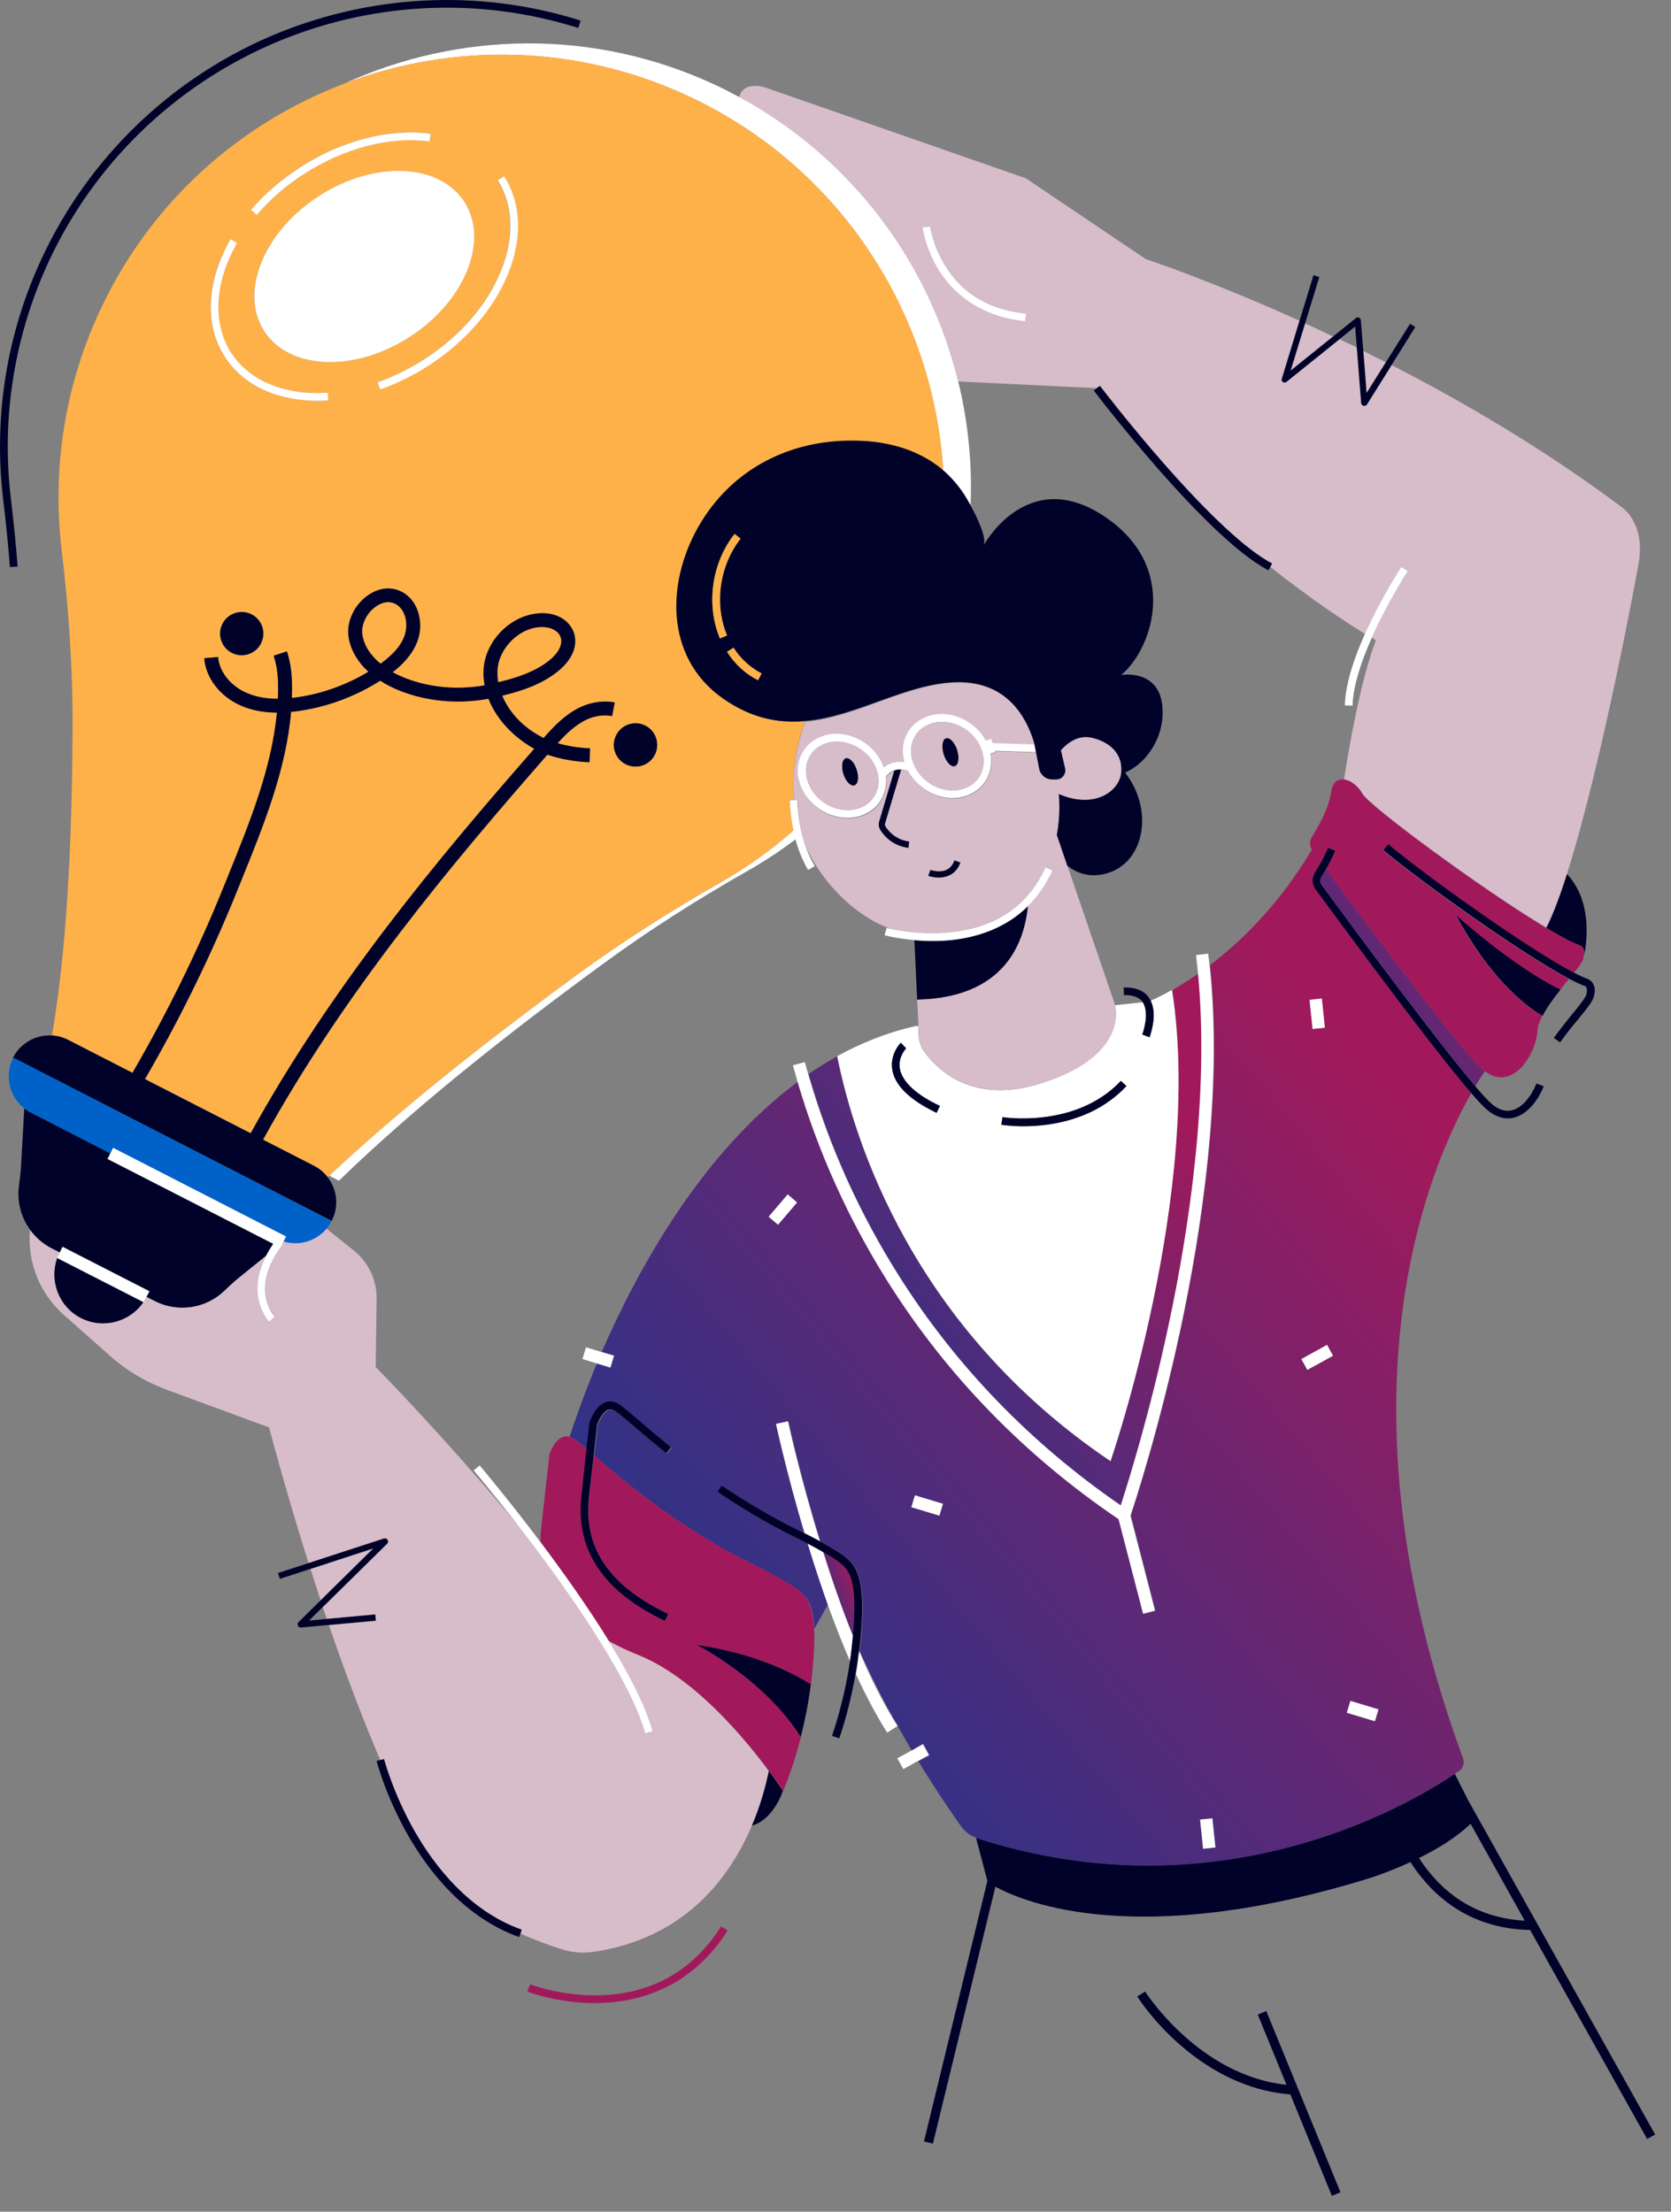
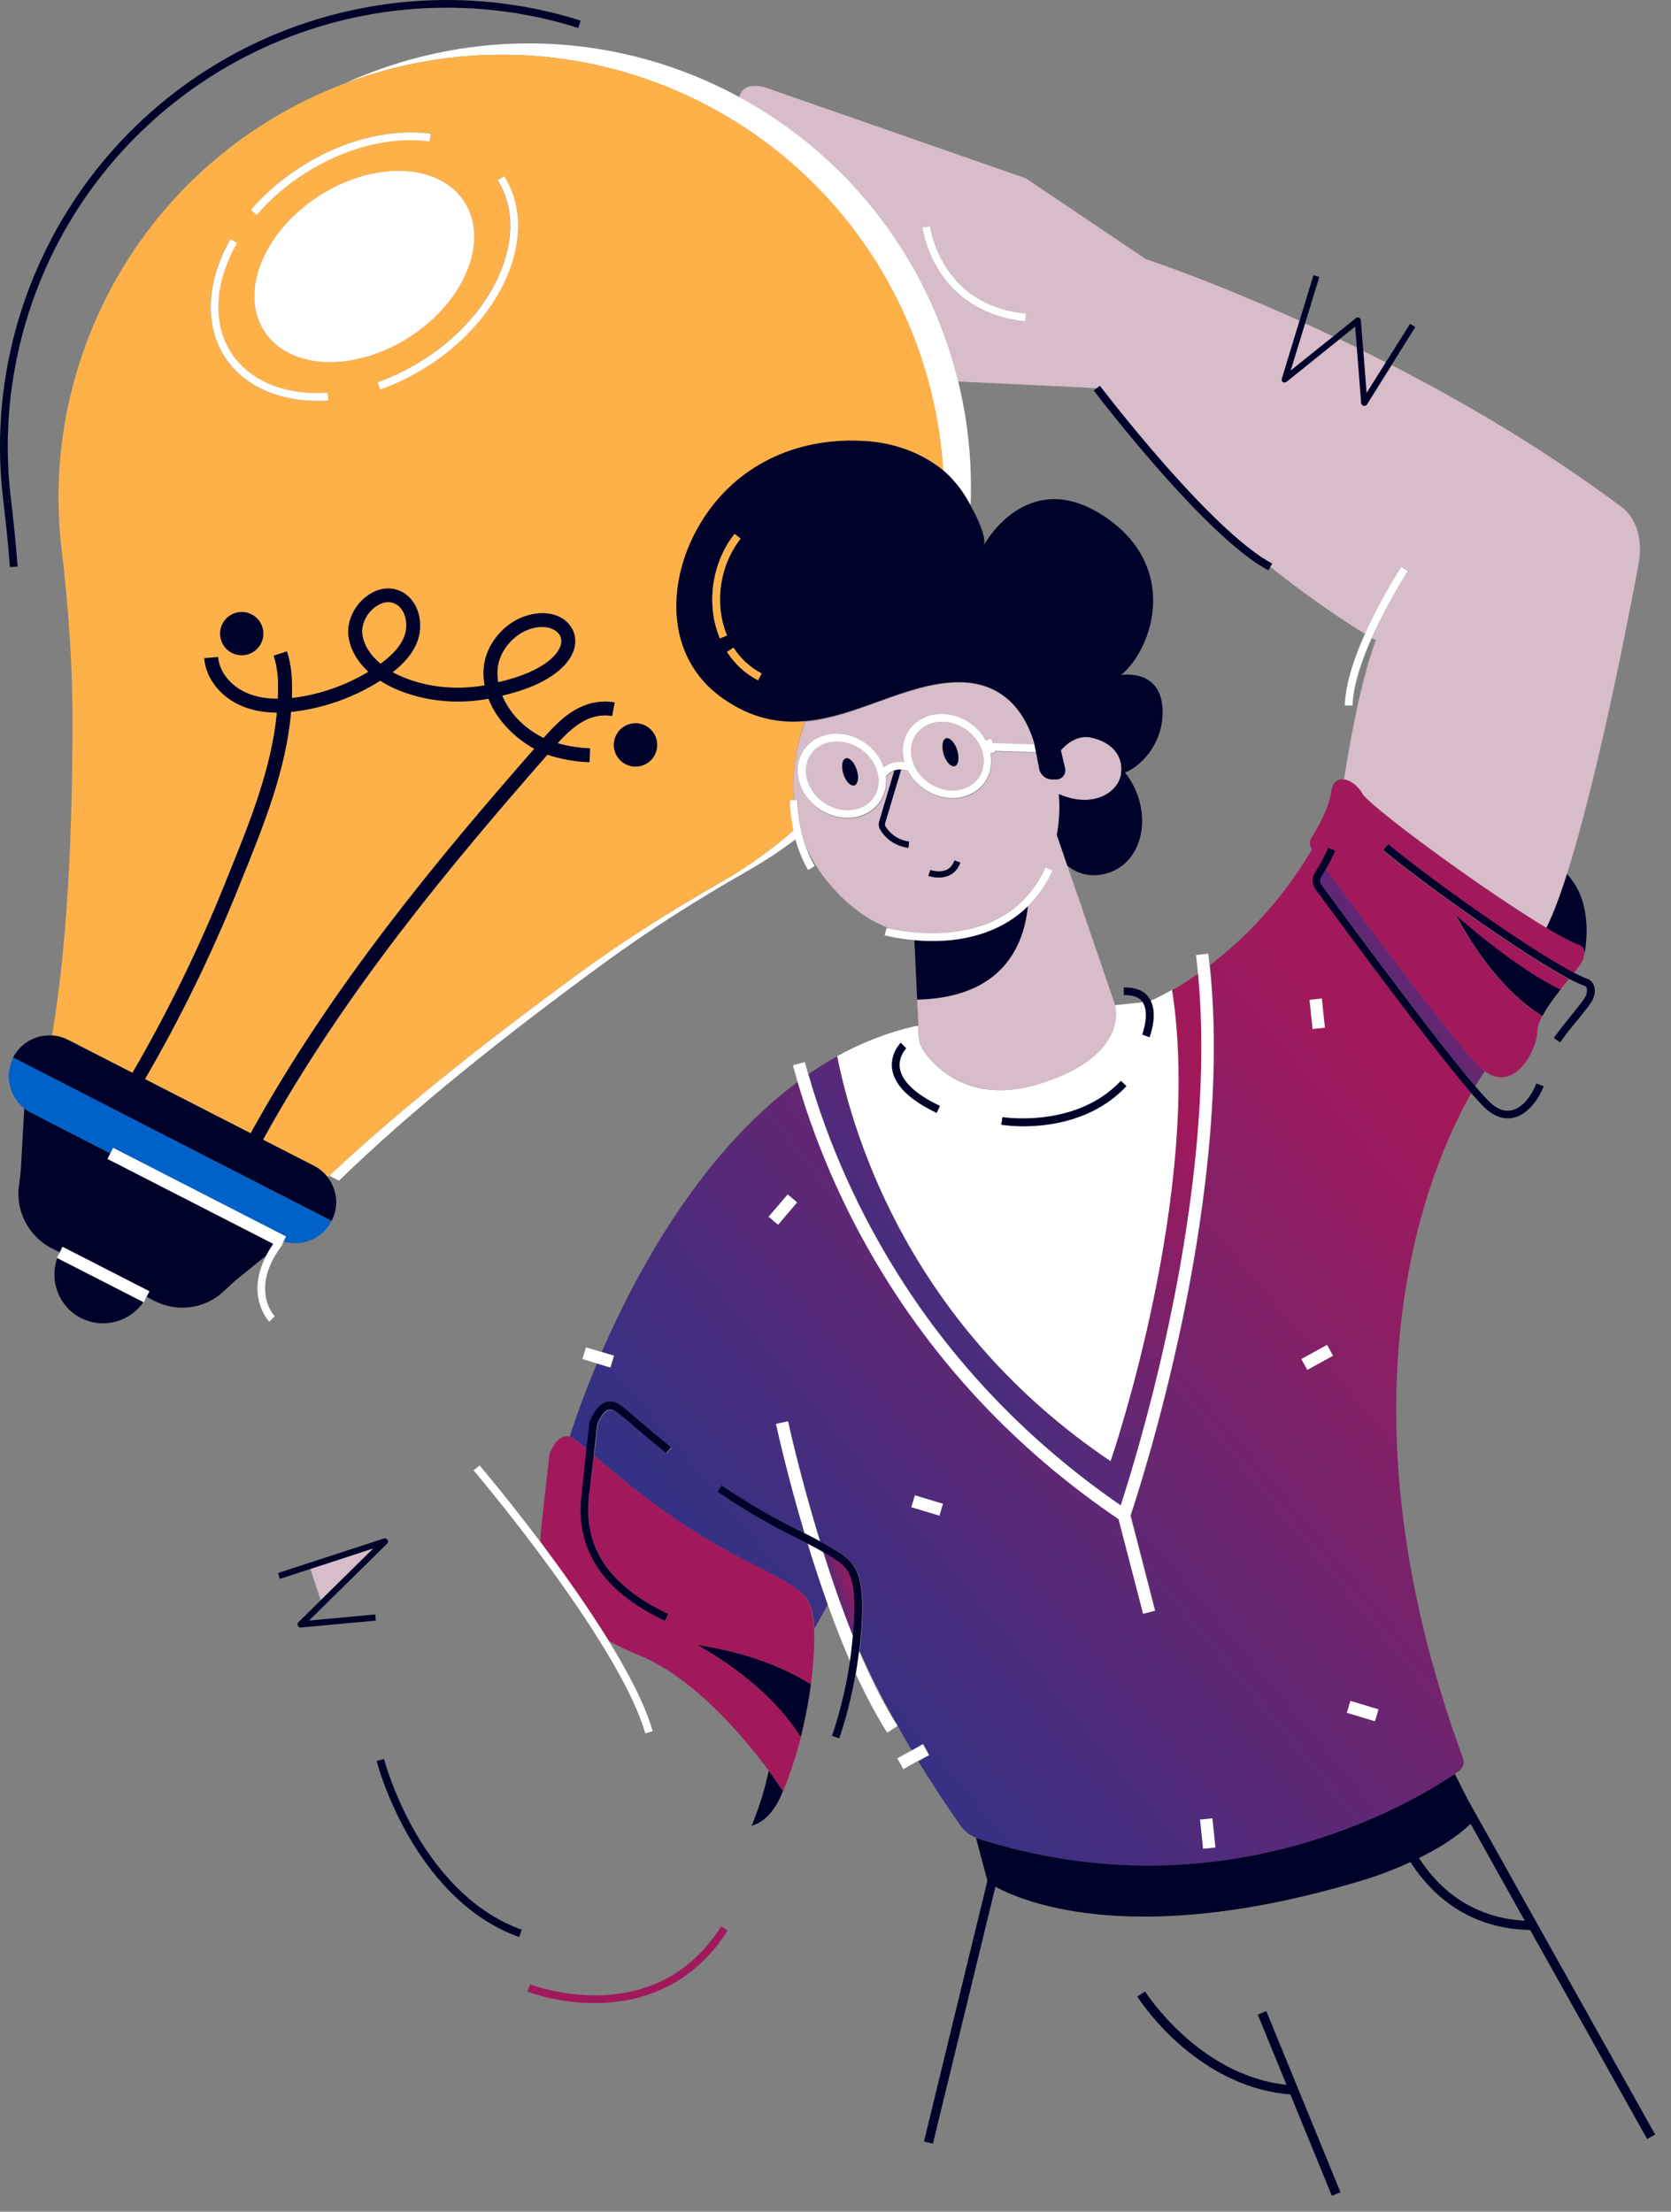
<svg xmlns="http://www.w3.org/2000/svg" width="105" height="139" viewBox="0 0 105 139" fill="none">
  <rect x="0" y="0" width="105" height="139" fill="#808080" stroke="none" />
  <path d="M48.303 111.281C48.109 112.232 47.77 113.455 47.227 114.745C48.613 114.376 49.195 112.552 49.195 112.552C49.185 112.552 48.865 112.048 48.303 111.281Z" fill="#010229" />
-   <path d="M40.111 104.005C39.433 103.733 38.812 103.442 38.259 103.131C39.52 105.188 40.558 107.187 41.013 108.807L40.548 108.934C39.908 106.624 37.842 103.034 34.575 98.561C33.915 97.659 33.275 96.805 32.674 96.029C28.242 90.635 23.607 85.909 23.607 85.909L23.666 81.64C23.685 80.457 23.151 79.321 22.221 78.584L20.514 77.216C20.204 77.585 19.796 77.847 19.35 77.992C18.875 78.147 18.352 78.157 17.847 78.011L17.808 78.04L17.741 78.167L17.77 78.186C17.731 78.235 17.692 78.293 17.653 78.341L17.634 78.38H17.624C15.714 81.058 17.256 82.678 17.275 82.698L16.926 83.037C16.907 83.018 15.404 81.446 16.732 78.904L15.016 80.291C14.706 80.544 14.405 80.816 14.124 81.097C12.96 82.213 11.205 82.494 9.741 81.747L9.227 81.485L9.052 81.834L9.033 81.825C8.15 83.096 6.473 83.542 5.086 82.834C3.699 82.125 3.089 80.495 3.602 79.069L3.583 79.059L3.758 78.72L3.244 78.458C2.691 78.176 2.235 77.769 1.886 77.293C1.702 79.292 2.478 81.281 4 82.63L6.909 85.211C7.956 86.142 9.169 86.86 10.478 87.345L16.907 89.713C17.741 92.837 18.584 95.68 19.389 98.251L24.121 96.708C24.209 96.679 24.296 96.718 24.344 96.796C24.393 96.873 24.383 96.97 24.315 97.038L20.281 101.007C20.369 101.259 20.456 101.511 20.533 101.763L23.569 101.482L23.607 101.87L20.669 102.142C21.852 105.596 22.958 108.419 23.898 110.632L24.131 110.573C24.141 110.593 24.693 112.718 26.041 115.085C27.273 117.258 29.445 120.111 32.79 121.295L32.713 121.528C33.712 121.974 34.623 122.294 35.273 122.498C35.922 122.711 36.621 122.769 37.299 122.672C42.992 121.819 45.823 118.073 47.229 114.775C47.782 113.484 48.111 112.262 48.306 111.311C46.802 109.263 43.612 105.412 40.111 104.005Z" fill="#D7BCC9" />
  <path d="M52.783 98.202C52.551 98.018 52.153 97.775 51.727 97.533C52.27 99.25 52.9 101.064 53.598 102.821C53.899 99.415 53.423 98.726 52.783 98.202Z" fill="url(#paint0_linear_366_28840)" />
  <path d="M83.33 54.608C83.223 54.803 83.116 54.967 83.029 55.113C82.942 55.258 82.942 55.443 83.039 55.588C83.107 55.685 89.817 64.864 92.707 68.26C92.978 67.804 93.192 67.493 93.308 67.319C93.23 67.261 93.143 67.193 93.066 67.115C91.514 65.66 85.609 57.694 83.33 54.608Z" fill="url(#paint1_linear_366_28840)" />
  <path d="M69.782 91.838C57.35 83.454 53.665 71.705 52.608 66.388C51.988 66.727 51.386 67.106 50.805 67.503C52.085 71.967 54.005 76.236 56.507 80.194C60.085 85.87 64.778 90.712 70.441 94.612C70.897 93.206 72.264 88.859 73.447 83.29C74.717 77.342 76.026 68.803 75.299 61.187C74.679 61.624 74.126 61.963 73.66 62.235C75.619 74.887 69.782 91.838 69.782 91.838Z" fill="url(#paint2_linear_366_28840)" />
  <path d="M91.415 111.485C91.521 111.417 91.609 111.349 91.696 111.291C91.938 111.117 92.035 110.806 91.938 110.525C83.56 87.704 89.854 73.247 92.452 68.697C89.621 65.408 82.959 56.297 82.649 55.86C82.445 55.55 82.435 55.162 82.629 54.851C82.746 54.667 82.882 54.434 83.027 54.172C82.658 53.667 82.445 53.377 82.445 53.377C80.409 56.821 78.004 59.15 76.035 60.653C76.869 68.493 75.521 77.342 74.212 83.464C72.874 89.732 71.323 94.467 71.061 95.243L72.603 101.22L71.856 101.414L70.314 95.466C64.428 91.469 59.56 86.472 55.856 80.612C53.364 76.663 51.444 72.423 50.145 67.979C44.074 72.462 40.05 79.816 37.81 84.968L38.595 85.201L38.372 85.948L37.509 85.686C36.617 87.821 36.055 89.49 35.793 90.295C35.87 90.314 35.948 90.353 36.026 90.402C36.2 90.508 36.491 90.751 36.889 91.081L37.073 89.441L37.083 89.422C37.112 89.315 37.432 88.403 38.081 88.16C38.275 88.092 38.576 88.053 38.935 88.277C39.187 88.432 39.594 88.781 40.215 89.315C40.748 89.771 41.407 90.343 42.203 90.984L41.902 91.362C41.107 90.722 40.438 90.149 39.904 89.693C39.323 89.198 38.906 88.83 38.683 88.704C38.528 88.607 38.382 88.587 38.246 88.636C37.897 88.762 37.635 89.334 37.558 89.567L37.344 91.488C39.216 93.089 42.707 96.078 47.342 98.338C47.342 98.338 49.505 99.406 50.193 99.968C50.668 100.347 51.095 100.793 51.172 102.365L52.026 100.832C51.599 99.648 51.182 98.377 50.775 97.028C50.338 96.805 50.018 96.64 50.009 96.64C48.389 95.845 46.741 94.884 45.121 93.778L45.393 93.38C46.993 94.477 48.622 95.427 50.222 96.204C50.242 96.213 50.377 96.281 50.581 96.378C49.446 92.565 48.797 89.538 48.787 89.509L49.543 89.344C49.553 89.412 50.28 92.759 51.55 96.883C52.152 97.203 52.792 97.582 53.121 97.853C53.917 98.493 54.489 99.318 54.062 103.471C54.052 103.578 54.043 103.675 54.023 103.772C54.712 105.305 55.458 106.78 56.205 108.118C56.283 108.245 56.36 108.371 56.438 108.487L56.418 108.497C56.719 109.031 57.02 109.545 57.301 110.03L58.028 109.632L58.406 110.311L57.708 110.699C58.862 112.591 59.861 114.037 60.385 114.774C60.627 115.114 60.976 115.376 61.374 115.512C61.393 115.522 61.403 115.522 61.422 115.531C76.608 120.45 88.496 113.455 91.415 111.485ZM48.884 76.973L48.292 76.469L49.485 75.072L50.077 75.576L48.884 76.973ZM59.027 95.253L57.272 94.719L57.495 93.972L59.25 94.506L59.027 95.253ZM75.599 116.181L75.405 114.357L76.181 114.28L76.375 116.104L75.599 116.181ZM84.85 106.906L86.605 107.439L86.382 108.186L84.627 107.653L84.85 106.906ZM83.056 62.759L83.25 64.583L82.474 64.661L82.28 62.837L83.056 62.759ZM83.386 84.531L83.764 85.211L82.154 86.103L81.776 85.424L83.386 84.531Z" fill="url(#paint3_linear_366_28840)" />
  <path d="M50.165 99.939C49.476 99.376 47.314 98.309 47.314 98.309C42.678 96.048 39.178 93.06 37.316 91.459L37.016 94.098C36.841 95.602 37.142 96.97 37.888 98.144C38.703 99.425 40.089 100.541 42 101.433L41.796 101.87C37.927 100.046 36.162 97.416 36.54 94.04L36.88 91.081C36.492 90.751 36.201 90.508 36.017 90.401C35.939 90.353 35.861 90.314 35.784 90.295C34.96 90.062 34.523 91.41 34.523 91.41L34.009 95.99C33.971 96.3 33.961 96.611 33.961 96.912C35.367 98.784 36.938 100.987 38.266 103.141C38.829 103.451 39.44 103.742 40.118 104.014C43.629 105.421 46.819 109.273 48.312 111.291C48.885 112.058 49.205 112.562 49.205 112.562C49.205 112.562 49.796 111.252 50.329 109.176C48.031 105.528 43.803 103.393 43.803 103.393C47.042 103.878 49.35 104.848 50.96 105.867C50.979 105.702 50.998 105.528 51.018 105.353C51.154 104.043 51.193 103.073 51.154 102.345C51.057 100.764 50.63 100.317 50.165 99.939Z" fill="#A2195B" />
  <path d="M99.311 59.431C99.311 59.431 99.612 59.557 99.544 60.042C99.708 59.246 100.077 56.617 98.448 54.919C98.011 56.297 97.575 57.471 97.148 58.315C98.07 58.858 98.826 59.266 99.311 59.431Z" fill="#010229" />
  <path d="M60.213 23.977L68.921 24.395L69.115 24.249C69.134 24.268 70.889 26.578 73.1 29.1C76.01 32.419 78.376 34.611 79.937 35.417L79.82 35.63C82.497 37.755 84.708 39.191 85.774 39.841C86.763 37.629 87.985 35.737 88.073 35.611L88.48 35.873C88.46 35.902 87.2 37.842 86.201 40.093C86.366 40.19 86.453 40.239 86.453 40.239C85.445 42.907 84.717 47.283 84.456 48.981C84.873 49.029 85.348 49.398 85.619 49.883C86.046 50.65 93.144 55.899 97.168 58.305C97.595 57.461 98.031 56.287 98.468 54.909C100.708 47.865 102.938 35.572 102.938 35.572C103.481 32.807 101.842 31.827 101.842 31.827C97.071 28.256 92.019 25.297 87.452 22.949L85.91 25.413C85.871 25.471 85.813 25.501 85.745 25.501C85.726 25.501 85.716 25.501 85.697 25.491C85.619 25.471 85.551 25.404 85.551 25.316L85.28 21.852C84.911 21.668 84.543 21.494 84.174 21.319L80.858 23.987C80.79 24.035 80.703 24.045 80.625 23.997C80.548 23.948 80.528 23.861 80.548 23.783L81.653 20.154C75.961 17.583 71.995 16.283 71.995 16.283L64.47 11.209L48.131 5.513C47.811 5.407 47.471 5.368 47.142 5.426C46.783 5.484 46.511 5.766 46.453 6.115C53.59 9.976 58.4 16.574 60.213 23.977ZM58.206 14.265L58.448 14.236C58.448 14.246 58.613 15.497 59.447 16.788C60.553 18.505 62.24 19.485 64.48 19.708L64.431 20.193C61.435 19.902 59.835 18.311 59.02 17.03C58.138 15.652 57.963 14.352 57.963 14.294L58.448 14.236L58.206 14.265Z" fill="#D7BCC9" />
  <path d="M87.08 22.774C86.605 22.532 86.129 22.289 85.664 22.056L85.868 24.705L87.08 22.774Z" fill="#D7BCC9" />
  <path d="M83.764 21.145C83.163 20.854 82.572 20.582 81.99 20.32L81.078 23.299L83.764 21.145Z" fill="#D7BCC9" />
  <path d="M65.506 68.056C61.104 69.502 58.854 67.183 58.069 66.087C57.865 65.796 57.739 65.456 57.729 65.097L57.7 64.476L57.487 64.495C55.751 64.893 54.122 65.543 52.609 66.378C53.666 71.685 57.351 83.445 69.783 91.828C69.783 91.828 75.63 74.877 73.642 62.215C72.992 62.584 72.517 62.797 72.304 62.895C72.75 63.807 72.255 65.126 72.226 65.184L71.771 65.01C71.78 65 72.265 63.69 71.79 62.992L70.054 63.176C70.2 63.797 70.471 66.436 65.506 68.056ZM58.854 69.948C57.177 69.143 56.236 68.231 56.071 67.241C55.906 66.252 56.575 65.572 56.605 65.543L56.944 65.893C56.925 65.912 56.42 66.426 56.546 67.173C56.692 67.988 57.555 68.803 59.058 69.521L58.854 69.948ZM70.432 67.93L70.781 68.26C68.755 70.414 65.972 70.783 64.314 70.783C63.519 70.783 62.975 70.695 62.917 70.686L62.995 70.21C63.034 70.22 67.611 70.938 70.432 67.93Z" fill="white" />
  <path d="M19.512 98.61C19.725 99.289 19.938 99.939 20.152 100.579L23.458 97.319L19.512 98.61Z" fill="#D7BCC9" />
  <path d="M17.797 78.059L17.835 78.031C17.826 78.031 17.826 78.031 17.816 78.021L17.797 78.059Z" fill="#010229" />
  <path d="M3.242 78.448L3.756 78.71L3.93 78.361L9.38 81.155L9.206 81.504L9.719 81.766C11.184 82.513 12.939 82.242 14.102 81.116C14.393 80.835 14.684 80.563 14.995 80.311L16.711 78.923C16.837 78.681 16.992 78.428 17.167 78.166L6.752 72.83L6.927 72.481L1.943 69.919C1.797 69.842 1.652 69.754 1.526 69.657L1.322 73.296C1.303 73.694 1.244 74.091 1.196 74.489C1.05 75.479 1.312 76.478 1.875 77.264C2.233 77.759 2.689 78.166 3.242 78.448Z" fill="#010229" />
  <path d="M43.387 6.105C52.88 10.598 58.65 19.767 59.261 29.556C59.852 30.061 60.357 30.663 60.754 31.342C60.812 31.429 60.89 31.575 60.987 31.749C61.094 29.12 60.832 26.5 60.211 23.977C58.407 16.575 53.588 9.977 46.461 6.105C46.005 5.863 45.549 5.62 45.074 5.397C37.365 1.749 28.822 1.972 21.617 5.261C28.444 2.671 36.269 2.739 43.387 6.105Z" fill="white" />
  <path d="M37.987 60.508C40.867 58.402 43.873 56.501 46.976 54.735C48.014 54.143 49.022 53.483 49.982 52.755C50.176 53.454 50.438 54.094 50.777 54.676L51.194 54.434C50.961 54.036 50.767 53.599 50.603 53.134C50.312 52.28 50.137 51.329 50.098 50.272L49.875 50.281L49.614 50.291C49.643 50.96 49.72 51.601 49.846 52.202C48.431 53.444 46.898 54.531 45.289 55.453C42.195 57.218 39.18 59.12 36.3 61.226C30.423 65.534 25.08 69.764 20.688 73.888L21.298 74.208C25.885 69.745 31.616 65.165 37.987 60.508Z" fill="white" />
  <path d="M8.331 67.426C10.513 63.671 12.453 59.722 14.082 55.685L14.344 55.035C15.691 51.707 17.078 48.282 17.408 44.789C16.574 44.78 15.847 44.644 15.187 44.363C13.859 43.8 12.937 42.626 12.84 41.364L13.713 41.297C13.781 42.218 14.518 43.13 15.527 43.557C16.089 43.79 16.729 43.916 17.466 43.916C17.485 43.538 17.485 43.169 17.476 42.791C17.456 42.257 17.359 41.704 17.204 41.209L18.038 40.938C18.222 41.51 18.329 42.141 18.348 42.762C18.358 43.13 18.358 43.499 18.348 43.868C18.484 43.848 18.63 43.839 18.775 43.809C20.317 43.577 21.82 43.024 23.158 42.218C22.46 41.578 22.023 40.811 21.907 40.006C21.771 39.045 22.285 37.968 23.168 37.386C23.885 36.911 24.671 36.853 25.34 37.241C26.377 37.852 26.62 39.269 26.242 40.288C25.922 41.151 25.272 41.791 24.68 42.247C24.933 42.383 25.204 42.519 25.495 42.626C27.017 43.218 28.773 43.373 30.46 43.072C30.402 42.723 30.373 42.354 30.402 41.985C30.518 40.53 31.643 39.152 33.088 38.696C34.3 38.318 35.454 38.628 35.939 39.482C36.288 40.084 36.297 41.064 35.289 41.995C34.28 42.927 32.806 43.421 31.565 43.722C31.973 44.712 32.816 45.711 34.164 46.381C34.853 45.605 35.502 44.935 36.365 44.498C37.083 44.139 37.907 44.013 38.634 44.149L38.469 45.003C37.926 44.896 37.306 44.993 36.763 45.275C36.123 45.605 35.59 46.109 35.047 46.711C35.628 46.876 36.375 47.011 37.083 47.031L37.054 47.904C36.065 47.875 35.076 47.661 34.407 47.429C28.394 54.298 21.636 62.361 16.535 71.627L19.735 73.267C20.074 73.441 20.365 73.684 20.588 73.975C20.627 73.946 20.656 73.907 20.695 73.878C25.088 69.754 30.431 65.524 36.307 61.216C39.187 59.111 42.193 57.209 45.296 55.443C46.916 54.521 48.438 53.434 49.854 52.193C49.728 51.591 49.65 50.96 49.621 50.281L49.883 50.271C49.708 48.321 50.135 46.565 50.581 45.333C48.942 45.478 47.255 45.168 45.471 43.926C41.699 41.297 41.883 36.358 44.123 32.768C46.305 29.256 50.038 27.548 54.12 27.723C55.856 27.8 57.602 28.276 58.998 29.333C59.095 29.401 59.182 29.479 59.27 29.556C58.659 19.767 52.879 10.598 43.396 6.105C36.268 2.738 28.443 2.671 21.616 5.261C15.11 7.735 9.514 12.635 6.324 19.427C4.026 24.317 3.279 29.537 3.871 34.534C4.317 38.269 4.579 42.014 4.559 45.779C4.53 53.037 4.191 59.654 3.27 65.068C3.609 65.087 3.958 65.175 4.288 65.349L8.331 67.426ZM40.554 45.605C41.224 45.944 41.485 46.769 41.146 47.438C40.806 48.108 39.982 48.37 39.313 48.03C38.644 47.691 38.382 46.866 38.722 46.196C39.061 45.527 39.885 45.265 40.554 45.605ZM16.399 40.443C16.06 41.112 15.236 41.374 14.566 41.035C13.897 40.695 13.636 39.87 13.975 39.201C14.314 38.531 15.139 38.269 15.808 38.609C16.477 38.949 16.748 39.773 16.399 40.443ZM19.948 25.19C17.359 25.19 15.255 24.201 14.111 22.425C12.821 20.426 12.957 17.661 14.47 15.032L14.886 15.274C13.461 17.748 13.325 20.329 14.508 22.163C15.653 23.929 17.863 24.851 20.569 24.686L20.598 25.171C20.385 25.18 20.162 25.19 19.948 25.19ZM31.662 11.073C32.748 12.752 32.845 14.925 31.924 17.186C31.022 19.417 29.238 21.474 26.911 22.988C25.941 23.609 24.923 24.113 23.876 24.482L23.711 24.026C24.719 23.667 25.708 23.182 26.639 22.58C28.889 21.125 30.605 19.145 31.468 17.011C32.322 14.896 32.244 12.887 31.245 11.345L31.662 11.073ZM29.17 12.684C30.751 15.129 29.209 18.932 25.737 21.173C22.266 23.415 18.174 23.259 16.593 20.814C15.013 18.369 16.554 14.566 20.026 12.325C23.497 10.083 27.59 10.239 29.17 12.684ZM27.076 8.395L27.008 8.88C24.525 8.541 21.645 9.288 19.124 10.918C17.989 11.655 16.981 12.519 16.147 13.499L15.779 13.178C16.651 12.16 17.689 11.257 18.862 10.501C21.48 8.812 24.477 8.046 27.076 8.395Z" fill="#FFB149" />
  <path d="M23.907 41.714C24.702 41.141 25.187 40.578 25.41 39.967C25.652 39.307 25.526 38.356 24.886 37.978C24.721 37.881 24.547 37.842 24.392 37.842C24.081 37.842 23.81 37.988 23.645 38.095C23.044 38.492 22.675 39.239 22.763 39.87C22.86 40.54 23.267 41.18 23.907 41.714Z" fill="#FFB149" />
  <path d="M33.565 47.05C32.372 46.4 31.218 45.285 30.685 43.907C28.814 44.256 26.864 44.091 25.168 43.422C24.702 43.237 24.275 43.024 23.888 42.772C22.384 43.742 20.668 44.392 18.894 44.654C18.69 44.683 18.486 44.712 18.283 44.731C17.972 48.399 16.537 51.921 15.151 55.346L14.889 55.996C13.25 60.062 11.301 64.03 9.109 67.804L15.752 71.21C20.852 61.963 27.563 53.92 33.565 47.05Z" fill="#FFB149" />
  <path d="M34.69 41.355C35.223 40.86 35.407 40.317 35.175 39.919C35.01 39.638 34.622 39.405 34.069 39.405C33.846 39.405 33.604 39.444 33.342 39.521C32.246 39.861 31.354 40.947 31.267 42.044C31.247 42.306 31.257 42.587 31.315 42.878C32.886 42.51 33.992 42.005 34.69 41.355Z" fill="#FFB149" />
  <path d="M1.108 35.611C1.002 34.223 0.856 32.778 0.682 31.322C0.071 26.199 0.914 21.028 3.106 16.342C5.966 10.258 10.931 5.446 17.089 2.768C23.198 0.119 30.034 -0.24 36.337 1.759L36.483 1.293C30.064 -0.735 23.111 -0.366 16.895 2.321C10.631 5.048 5.579 9.948 2.67 16.138C0.43 20.902 -0.424 26.17 0.197 31.371C0.371 32.826 0.517 34.262 0.623 35.64L1.108 35.611Z" fill="#010229" />
  <path d="M25.746 21.174C29.218 18.929 30.755 15.128 29.176 12.684C27.598 10.239 23.503 10.078 20.03 12.323C16.558 14.568 15.022 18.37 16.6 20.814C18.178 23.258 22.273 23.419 25.746 21.174Z" fill="white" />
  <path d="M20.841 76.731C21.316 75.809 21.18 74.742 20.579 73.975C20.356 73.684 20.065 73.442 19.726 73.267L16.526 71.627C21.626 62.352 28.385 54.298 34.397 47.429C35.066 47.662 36.045 47.875 37.044 47.904L37.073 47.031C36.365 47.012 35.619 46.876 35.037 46.711C35.58 46.109 36.113 45.605 36.753 45.275C37.296 44.993 37.917 44.897 38.46 45.003L38.625 44.149C37.898 44.004 37.073 44.13 36.356 44.499C35.493 44.935 34.843 45.605 34.155 46.381C32.816 45.721 31.973 44.712 31.556 43.722C32.797 43.431 34.271 42.937 35.279 41.995C36.288 41.054 36.278 40.084 35.929 39.483C35.435 38.629 34.29 38.318 33.078 38.697C31.643 39.143 30.509 40.53 30.392 41.986C30.363 42.354 30.383 42.723 30.45 43.072C28.763 43.373 27.008 43.218 25.485 42.626C25.195 42.51 24.923 42.383 24.671 42.248C25.262 41.792 25.912 41.151 26.232 40.288C26.61 39.269 26.368 37.852 25.33 37.241C24.671 36.853 23.876 36.902 23.158 37.387C22.285 37.969 21.762 39.056 21.898 40.006C22.014 40.821 22.45 41.578 23.148 42.219C21.81 43.024 20.307 43.577 18.765 43.81C18.62 43.829 18.484 43.849 18.339 43.868C18.349 43.499 18.358 43.131 18.339 42.762C18.319 42.151 18.213 41.52 18.029 40.938L17.195 41.209C17.359 41.704 17.447 42.257 17.466 42.791C17.476 43.169 17.476 43.538 17.456 43.916C16.719 43.916 16.079 43.8 15.517 43.557C14.499 43.131 13.772 42.219 13.704 41.297L12.831 41.365C12.928 42.626 13.849 43.8 15.178 44.363C15.827 44.644 16.564 44.78 17.398 44.79C17.069 48.292 15.682 51.708 14.334 55.036L14.072 55.686C12.443 59.722 10.504 63.671 8.322 67.426L4.288 65.359C3.958 65.194 3.619 65.097 3.27 65.078C2.95 65.058 2.63 65.097 2.319 65.194C1.689 65.398 1.146 65.835 0.816 66.475L20.841 76.731ZM31.265 42.044C31.352 40.948 32.244 39.861 33.34 39.521C33.602 39.434 33.854 39.405 34.067 39.405C34.62 39.405 35.008 39.638 35.173 39.919C35.406 40.317 35.221 40.86 34.688 41.355C33.99 42.005 32.875 42.51 31.304 42.878C31.255 42.587 31.245 42.306 31.265 42.044ZM22.77 39.871C22.683 39.24 23.052 38.493 23.653 38.095C23.818 37.988 24.089 37.843 24.399 37.843C24.555 37.843 24.729 37.882 24.894 37.979C25.534 38.357 25.66 39.298 25.418 39.968C25.195 40.579 24.71 41.132 23.915 41.714C23.265 41.18 22.858 40.54 22.77 39.871ZM14.896 56.006L15.158 55.356C16.545 51.931 17.98 48.399 18.29 44.741C18.484 44.722 18.688 44.703 18.901 44.664C20.666 44.392 22.383 43.742 23.895 42.781C24.273 43.034 24.7 43.247 25.175 43.431C26.872 44.091 28.821 44.266 30.693 43.916C31.226 45.285 32.38 46.4 33.573 47.06C27.561 53.92 20.85 61.963 15.75 71.229L9.107 67.824C11.309 64.04 13.248 60.071 14.896 56.006Z" fill="#010229" />
  <path d="M6.935 72.491L7.109 72.141L17.97 77.711L17.815 78.021C17.824 78.021 17.824 78.021 17.834 78.031C18.338 78.176 18.862 78.167 19.337 78.011C19.783 77.866 20.19 77.604 20.501 77.235C20.627 77.09 20.743 76.915 20.83 76.74L0.835 66.465C0.263 67.581 0.583 68.92 1.533 69.667C1.66 69.764 1.795 69.852 1.95 69.929L6.935 72.491Z" fill="#0062C8" />
  <path d="M5.082 82.833C6.469 83.542 8.146 83.095 9.009 81.834L3.598 79.059C3.085 80.495 3.695 82.125 5.082 82.833Z" fill="#010229" />
  <path d="M16.39 40.455C16.74 39.791 16.486 38.969 15.823 38.62C15.159 38.27 14.338 38.524 13.989 39.188C13.639 39.851 13.893 40.673 14.556 41.023C15.22 41.373 16.041 41.118 16.39 40.455Z" fill="#010229" />
  <path d="M39.315 48.03C39.984 48.37 40.808 48.108 41.147 47.438C41.487 46.769 41.225 45.944 40.556 45.605C39.887 45.265 39.062 45.527 38.723 46.196C38.374 46.866 38.645 47.691 39.315 48.03Z" fill="#010229" />
  <path d="M17.971 77.71L7.111 72.141L6.936 72.49L6.762 72.84L17.176 78.176C16.992 78.438 16.847 78.69 16.721 78.933C15.402 81.475 16.905 83.047 16.914 83.066L17.264 82.727C17.244 82.707 15.702 81.087 17.613 78.409H17.622L17.642 78.37C17.68 78.322 17.719 78.263 17.758 78.215L17.729 78.196L17.797 78.069L17.816 78.031L17.971 77.71Z" fill="white" />
  <path d="M3.931 78.36L3.757 78.71L3.582 79.049L3.601 79.069L9.012 81.834L9.032 81.853L9.206 81.504L9.391 81.155L3.931 78.36Z" fill="white" />
  <path d="M31.48 17.011C30.617 19.155 28.901 21.135 26.651 22.581C25.72 23.182 24.731 23.667 23.723 24.026L23.887 24.482C24.935 24.113 25.953 23.609 26.923 22.988C29.25 21.484 31.034 19.418 31.936 17.186C32.847 14.925 32.751 12.752 31.674 11.073L31.267 11.335C32.256 12.888 32.334 14.896 31.48 17.011Z" fill="white" />
  <path d="M15.77 13.188L16.138 13.509C16.972 12.529 17.98 11.655 19.115 10.928C21.646 9.298 24.516 8.551 26.999 8.89L27.067 8.405C24.468 8.056 21.471 8.822 18.853 10.52C17.68 11.277 16.642 12.17 15.77 13.188Z" fill="white" />
  <path d="M14.52 22.163C13.336 20.32 13.472 17.748 14.898 15.274L14.481 15.032C12.968 17.671 12.832 20.436 14.122 22.425C15.266 24.201 17.37 25.19 19.959 25.19C20.173 25.19 20.396 25.181 20.619 25.171L20.59 24.686C17.865 24.851 15.664 23.929 14.52 22.163Z" fill="white" />
  <path d="M64.594 56.947C63.382 58.14 61.753 58.868 59.775 59.081C59.348 59.13 58.931 59.149 58.543 59.149C58.155 59.149 57.787 59.13 57.457 59.101L57.632 62.836C63.072 62.71 64.361 59.334 64.594 56.947Z" fill="#010229" />
  <path d="M52.589 46.604C52.404 46.604 52.22 46.623 52.036 46.672C51.493 46.808 51.066 47.138 50.833 47.603C50.581 48.098 50.572 48.69 50.804 49.263C51.279 50.437 52.627 51.154 53.81 50.854C54.353 50.718 54.78 50.388 55.013 49.922C55.265 49.428 55.275 48.836 55.042 48.263C54.635 47.264 53.607 46.604 52.589 46.604ZM53.684 49.359C53.452 49.437 53.151 49.107 52.996 48.642C52.85 48.176 52.908 47.73 53.141 47.662C53.374 47.584 53.675 47.914 53.83 48.38C53.985 48.845 53.917 49.282 53.684 49.359Z" fill="#D7BCC9" />
  <path d="M59.194 45.362C59.01 45.362 58.825 45.381 58.641 45.43C58.098 45.566 57.672 45.895 57.439 46.361C57.187 46.856 57.177 47.448 57.41 48.02C57.885 49.194 59.242 49.912 60.416 49.611C60.959 49.476 61.386 49.146 61.618 48.68C61.87 48.185 61.88 47.593 61.647 47.021C61.24 46.022 60.212 45.362 59.194 45.362ZM60.008 48.156C59.776 48.234 59.465 47.894 59.31 47.419C59.155 46.934 59.223 46.478 59.456 46.41C59.688 46.332 59.999 46.672 60.154 47.147C60.299 47.632 60.241 48.078 60.008 48.156Z" fill="#D7BCC9" />
  <path d="M50.603 53.124C51.039 54.123 51.679 55.132 52.61 56.103C53.706 57.248 54.84 57.966 55.955 58.373C56.528 58.499 58.04 58.771 59.747 58.587C62.598 58.276 64.605 56.908 65.701 54.511L66.137 54.715C65.74 55.579 65.226 56.326 64.595 56.947C64.363 59.334 63.073 62.71 57.633 62.827L57.711 64.476L57.74 65.097C57.759 65.456 57.875 65.796 58.079 66.087C58.855 67.173 61.114 69.492 65.517 68.056C70.481 66.426 70.21 63.797 70.074 63.186C70.055 63.098 70.035 63.059 70.035 63.059L67.078 54.424L66.418 52.493C66.554 51.717 66.622 50.854 66.544 49.922C68.794 50.892 70.346 49.728 70.462 48.603C70.579 47.438 69.822 46.662 68.62 46.381C67.65 46.148 66.923 46.876 66.671 47.167L66.932 48.302C67.02 48.661 66.748 49 66.38 49H66.118C65.681 49 65.323 48.67 65.294 48.234L65.109 47.302L62.549 47.215L62.569 47.293L62.258 47.39C62.365 47.923 62.288 48.457 62.055 48.923C61.754 49.515 61.211 49.942 60.532 50.106C60.319 50.165 60.096 50.184 59.873 50.184C58.748 50.184 57.623 49.515 57.08 48.477C56.925 48.418 56.77 48.389 56.624 48.389L55.616 51.756C55.597 51.834 55.606 51.911 55.645 51.979C55.839 52.28 56.285 52.804 57.129 52.92L57.08 53.308C56.081 53.172 55.548 52.551 55.325 52.193C55.218 52.028 55.199 51.834 55.248 51.649L56.198 48.457C56.12 48.486 56.043 48.525 55.965 48.574C55.829 48.661 55.732 48.758 55.684 48.836C55.742 49.301 55.664 49.767 55.451 50.174C55.151 50.766 54.608 51.193 53.929 51.358C53.715 51.416 53.492 51.436 53.269 51.436C52.057 51.436 50.835 50.65 50.351 49.476C50.06 48.767 50.079 48.04 50.399 47.419C50.7 46.827 51.243 46.4 51.922 46.235C53.328 45.876 54.928 46.72 55.5 48.117C55.519 48.166 55.538 48.224 55.558 48.273C55.849 48.04 56.285 47.855 56.857 47.943C56.683 47.332 56.731 46.72 57.003 46.177C57.303 45.585 57.846 45.158 58.525 44.993C59.834 44.663 61.308 45.372 61.968 46.584L62.317 46.478L62.404 46.74L65.022 46.827L65.003 46.711C64.528 45.11 63.296 42.859 60.183 42.898C56.974 42.946 53.89 45.071 50.593 45.362C50.147 46.594 49.711 48.36 49.895 50.3L50.118 50.291C50.137 51.319 50.312 52.27 50.603 53.124ZM58.467 54.676C58.477 54.676 59.039 54.88 59.485 54.667C59.708 54.56 59.883 54.366 59.98 54.075L60.348 54.211C60.212 54.599 59.97 54.87 59.65 55.016C59.437 55.113 59.204 55.152 59 55.152C58.632 55.152 58.351 55.045 58.331 55.045L58.467 54.676Z" fill="#D7BCC9" />
-   <path d="M60.162 42.868C63.275 42.82 64.506 45.081 64.981 46.682L65.001 46.798L65.098 47.283L65.282 48.215C65.321 48.642 65.68 48.981 66.106 48.981H66.368C66.737 48.981 66.998 48.642 66.921 48.283L66.659 47.147C66.911 46.856 67.638 46.129 68.608 46.361C69.81 46.643 70.576 47.429 70.45 48.583C70.334 49.709 68.792 50.883 66.533 49.903C66.61 50.844 66.552 51.698 66.407 52.474L67.066 54.405C67.667 54.88 68.482 55.191 69.549 54.89C71.944 54.201 72.516 50.873 70.693 48.554C71.866 48.079 73.166 46.517 73.049 44.508C72.894 41.995 70.45 42.422 70.45 42.422C72.467 40.744 74.155 35.572 69.326 32.409C64.496 29.256 61.801 34.291 61.801 34.291C62.043 33.835 61.384 32.477 60.967 31.73C60.87 31.555 60.792 31.419 60.734 31.322C60.337 30.653 59.832 30.042 59.241 29.537C59.154 29.459 59.066 29.392 58.969 29.314C57.573 28.247 55.827 27.771 54.092 27.703C50.009 27.519 46.276 29.236 44.094 32.749C41.864 36.339 41.67 41.277 45.442 43.907C47.226 45.149 48.913 45.459 50.552 45.314C53.869 45.042 56.952 42.917 60.162 42.868ZM45.238 40.123C44.346 38.008 44.724 35.368 46.16 33.554L46.538 33.855C45.209 35.533 44.86 37.978 45.684 39.938L45.238 40.123ZM47.633 42.752C46.829 42.345 46.179 41.743 45.684 40.967L46.092 40.705C46.538 41.403 47.139 41.947 47.856 42.325L47.633 42.752Z" fill="#010229" />
+   <path d="M60.162 42.868C63.275 42.82 64.506 45.081 64.981 46.682L65.001 46.798L65.098 47.283L65.282 48.215C65.321 48.642 65.68 48.981 66.106 48.981H66.368C66.737 48.981 66.998 48.642 66.921 48.283L66.659 47.147C66.911 46.856 67.638 46.129 68.608 46.361C69.81 46.643 70.576 47.429 70.45 48.583C70.334 49.709 68.792 50.883 66.533 49.903C66.61 50.844 66.552 51.698 66.407 52.474L67.066 54.405C67.667 54.88 68.482 55.191 69.549 54.89C71.944 54.201 72.516 50.873 70.693 48.554C71.866 48.079 73.166 46.517 73.049 44.508C72.894 41.995 70.45 42.422 70.45 42.422C72.467 40.744 74.155 35.572 69.326 32.409C64.496 29.256 61.801 34.291 61.801 34.291C62.043 33.835 61.384 32.477 60.967 31.73C60.87 31.555 60.792 31.419 60.734 31.322C60.337 30.653 59.832 30.042 59.241 29.537C57.573 28.247 55.827 27.771 54.092 27.703C50.009 27.519 46.276 29.236 44.094 32.749C41.864 36.339 41.67 41.277 45.442 43.907C47.226 45.149 48.913 45.459 50.552 45.314C53.869 45.042 56.952 42.917 60.162 42.868ZM45.238 40.123C44.346 38.008 44.724 35.368 46.16 33.554L46.538 33.855C45.209 35.533 44.86 37.978 45.684 39.938L45.238 40.123ZM47.633 42.752C46.829 42.345 46.179 41.743 45.684 40.967L46.092 40.705C46.538 41.403 47.139 41.947 47.856 42.325L47.633 42.752Z" fill="#010229" />
  <path d="M99.309 59.431C98.824 59.266 98.068 58.868 97.156 58.315C93.132 55.909 86.034 50.66 85.607 49.893C85.336 49.398 84.861 49.039 84.444 48.991C84.056 48.942 83.716 49.165 83.639 49.796C83.522 50.766 82.795 52.028 82.417 52.639C82.271 52.862 82.281 53.153 82.427 53.376C82.427 53.376 82.64 53.667 83.008 54.172C83.163 53.9 83.319 53.59 83.445 53.279L83.891 53.473C83.716 53.881 83.513 54.269 83.319 54.609C85.597 57.704 91.503 65.66 93.054 67.115C93.132 67.193 93.219 67.261 93.297 67.319C94.906 68.532 96.225 66.64 96.536 65.291C96.574 65.117 96.603 64.942 96.603 64.796C96.613 64.525 96.73 64.204 96.904 63.865C95.702 63.127 93.549 61.381 91.474 57.529C91.542 57.597 95.168 60.838 98.039 62.206C98.174 62.041 98.3 61.876 98.436 61.711C98.485 61.653 98.533 61.594 98.582 61.536C95.605 59.964 89.389 55.511 86.897 53.444L87.207 53.076C88.652 54.279 91.29 56.229 93.772 57.937C95.963 59.441 97.748 60.566 98.892 61.158C99.193 60.779 99.416 60.469 99.474 60.294C99.503 60.207 99.522 60.129 99.522 60.061C99.61 59.557 99.309 59.431 99.309 59.431Z" fill="#A2195B" />
  <path d="M83.027 55.113C83.115 54.968 83.221 54.803 83.328 54.609C83.522 54.279 83.725 53.881 83.9 53.473L83.454 53.279C83.318 53.59 83.163 53.9 83.018 54.172C82.872 54.434 82.736 54.667 82.62 54.851C82.426 55.162 82.436 55.55 82.639 55.86C82.96 56.297 89.612 65.407 92.443 68.697C92.802 69.104 93.093 69.434 93.306 69.628C93.772 70.065 94.256 70.288 94.741 70.288C94.858 70.288 94.984 70.278 95.1 70.249C96.002 70.045 96.681 69.094 97.001 68.27L96.545 68.095C96.264 68.803 95.711 69.618 94.984 69.783C94.538 69.88 94.082 69.716 93.626 69.279C93.403 69.065 93.083 68.716 92.695 68.26C89.805 64.864 83.095 55.685 83.027 55.589C82.94 55.443 82.93 55.259 83.027 55.113Z" fill="#010229" />
  <path d="M93.793 57.917C91.311 56.209 88.673 54.259 87.228 53.056L86.918 53.425C89.41 55.492 95.626 59.945 98.603 61.517C99.01 61.73 99.359 61.895 99.621 61.983C99.689 62.031 99.776 62.186 99.669 62.536C99.602 62.739 99.185 63.263 98.768 63.768L98.642 63.923C98.525 64.069 98.399 64.224 98.273 64.389C98.021 64.709 97.817 64.981 97.633 65.233L98.031 65.514C98.205 65.272 98.399 65 98.651 64.69C98.777 64.534 98.894 64.379 99.02 64.234L99.146 64.088C99.718 63.38 100.048 62.972 100.135 62.691C100.407 61.818 99.844 61.565 99.815 61.546L99.796 61.536C99.573 61.459 99.272 61.323 98.913 61.138C97.769 60.547 95.985 59.421 93.793 57.917Z" fill="#010229" />
  <path d="M56.544 67.164C56.418 66.426 56.922 65.902 56.942 65.883L56.602 65.534C56.573 65.563 55.904 66.242 56.069 67.232C56.234 68.231 57.175 69.133 58.852 69.939L59.065 69.502C57.553 68.794 56.69 67.979 56.544 67.164Z" fill="#010229" />
  <path d="M62.995 70.21L62.918 70.686C62.986 70.695 63.519 70.783 64.314 70.783C65.972 70.783 68.755 70.414 70.782 68.26L70.433 67.93C67.611 70.938 63.034 70.22 62.995 70.21Z" fill="#010229" />
  <path d="M71.779 65.02L72.234 65.194C72.254 65.136 72.758 63.816 72.312 62.904C72.273 62.837 72.234 62.769 72.196 62.701C71.885 62.254 71.352 62.041 70.606 62.06L70.625 62.545C71.187 62.526 71.585 62.672 71.808 62.982C71.808 62.992 71.818 62.992 71.818 63.001C72.273 63.7 71.779 65.01 71.779 65.02Z" fill="#010229" />
  <path d="M53.539 103.393C53.558 103.189 53.578 103.005 53.597 102.821C52.889 101.064 52.259 99.25 51.725 97.533C51.396 97.348 51.047 97.154 50.746 96.999C51.153 98.348 51.58 99.619 51.997 100.802C52.462 102.103 52.938 103.306 53.413 104.402C53.442 104.237 53.461 104.072 53.481 103.898C53.5 103.733 53.519 103.568 53.539 103.393Z" fill="white" />
  <path d="M56.167 108.099C55.381 106.818 54.654 105.334 53.985 103.762C53.975 103.83 53.965 103.898 53.965 103.965C53.917 104.383 53.849 104.8 53.781 105.217C54.431 106.624 55.09 107.856 55.75 108.894L56.38 108.487L56.4 108.477C56.322 108.341 56.244 108.225 56.167 108.099Z" fill="white" />
  <path d="M49.514 89.324L48.758 89.489C48.767 89.518 49.417 92.546 50.552 96.359C50.804 96.485 51.153 96.669 51.522 96.863C50.251 92.74 49.524 89.382 49.514 89.324Z" fill="white" />
  <path d="M104.003 134.151L92.25 113.135L91.416 111.485C88.497 113.455 76.609 120.451 61.375 115.522C61.356 115.512 61.346 115.512 61.327 115.502L62.044 118.209L58.059 134.587L58.621 134.723L62.548 118.578C64.391 119.577 71.557 122.537 86.102 118.025C86.102 118.025 87.246 117.666 88.633 117.026C88.837 117.355 89.079 117.705 89.37 118.044C90.553 119.5 92.686 121.236 96.148 121.295L103.499 134.432L104.003 134.151ZM89.836 117.695C89.583 117.385 89.36 117.074 89.166 116.773C90.311 116.211 91.532 115.473 92.405 114.619L95.809 120.713C93.385 120.577 91.368 119.568 89.836 117.695Z" fill="#010229" />
  <path d="M79.034 126.612L80.838 131.026C75.33 130.444 71.994 125.224 71.956 125.166L71.461 125.476C71.5 125.535 72.392 126.951 74.05 128.426C75.553 129.765 77.987 131.395 81.08 131.628L83.689 138.003L84.232 137.779L79.568 126.389L79.034 126.612Z" fill="#010229" />
  <path d="M55.248 51.62C55.19 51.805 55.219 51.999 55.326 52.164C55.549 52.523 56.082 53.144 57.081 53.279L57.129 52.891C56.286 52.775 55.84 52.251 55.646 51.95C55.607 51.882 55.597 51.805 55.617 51.727L56.625 48.36C56.48 48.351 56.334 48.37 56.199 48.419L55.248 51.62Z" fill="#010229" />
  <path d="M59.647 55.016C59.977 54.861 60.209 54.589 60.345 54.211L59.977 54.075C59.87 54.357 59.705 54.56 59.482 54.667C59.026 54.88 58.464 54.677 58.464 54.677L58.328 55.045C58.347 55.055 58.638 55.152 58.997 55.152C59.201 55.152 59.434 55.113 59.647 55.016Z" fill="#010229" />
  <path d="M59.444 46.4C59.211 46.478 59.153 46.924 59.298 47.409C59.453 47.894 59.764 48.224 59.996 48.146C60.229 48.069 60.287 47.623 60.142 47.137C59.986 46.662 59.676 46.332 59.444 46.4Z" fill="#010229" />
  <path d="M53.831 48.379C53.686 47.914 53.375 47.593 53.143 47.661C52.91 47.739 52.852 48.176 52.997 48.641C53.143 49.107 53.453 49.427 53.686 49.359C53.919 49.282 53.986 48.845 53.831 48.379Z" fill="#010229" />
  <path d="M84.989 44.343C85.028 43.082 85.551 41.529 86.191 40.103C87.19 37.862 88.451 35.912 88.47 35.883L88.063 35.621C87.975 35.747 86.754 37.629 85.764 39.851C85.095 41.335 84.543 42.975 84.504 44.334L84.989 44.343Z" fill="white" />
  <path d="M29.762 92.41C29.781 92.43 31.022 93.904 32.671 96.029C33.262 96.796 33.912 97.659 34.571 98.561C37.83 103.034 39.895 106.624 40.545 108.934L41.01 108.807C40.564 107.197 39.517 105.188 38.256 103.131C36.928 100.977 35.357 98.775 33.951 96.902C31.953 94.254 30.295 92.284 30.14 92.1L29.762 92.41Z" fill="white" />
  <path d="M80.604 24.007C80.672 24.055 80.769 24.055 80.837 23.997L84.153 21.329L85.152 20.523L85.258 21.862L85.53 25.326C85.54 25.414 85.598 25.482 85.675 25.501C85.695 25.501 85.704 25.511 85.724 25.511C85.792 25.511 85.85 25.482 85.889 25.423L87.43 22.959L88.933 20.553L88.604 20.349L87.081 22.774L85.869 24.705L85.666 22.056L85.51 20.126C85.501 20.058 85.462 19.99 85.394 19.961C85.326 19.932 85.249 19.941 85.2 19.99L83.775 21.144L81.098 23.298L82.01 20.32L82.902 17.409L82.534 17.293L81.661 20.155L80.555 23.784C80.507 23.871 80.536 23.958 80.604 24.007Z" fill="#010229" />
  <path d="M23.578 101.463L20.543 101.744L19.418 101.851L20.291 100.987L24.325 97.019C24.392 96.951 24.402 96.854 24.354 96.776C24.305 96.699 24.218 96.669 24.131 96.689L19.398 98.232L17.469 98.862L17.585 99.231L19.515 98.6L23.462 97.31L20.155 100.57L18.758 101.948C18.7 102.006 18.681 102.093 18.72 102.171C18.749 102.239 18.817 102.287 18.894 102.287C18.904 102.287 18.904 102.287 18.914 102.287L20.678 102.122L23.617 101.851L23.578 101.463Z" fill="#010229" />
  <path d="M75.153 60.023C75.201 60.411 75.24 60.799 75.279 61.187C76.006 68.813 74.697 77.352 73.427 83.29C72.244 88.859 70.876 93.206 70.421 94.613C64.757 90.712 60.064 85.861 56.486 80.195C53.984 76.236 52.064 71.967 50.784 67.504C50.707 67.251 50.639 66.999 50.571 66.747L49.824 66.951C49.921 67.3 50.018 67.639 50.115 67.989C51.414 72.423 53.334 76.672 55.827 80.621C59.531 86.482 64.389 91.479 70.285 95.476L71.827 101.424L72.573 101.23L71.031 95.253C71.293 94.477 72.845 89.742 74.183 83.474C75.492 77.352 76.84 68.503 76.006 60.663C75.977 60.421 75.948 60.178 75.919 59.935L75.153 60.023Z" fill="white" />
  <path d="M59.775 59.082C61.753 58.868 63.382 58.15 64.594 56.947C65.225 56.326 65.739 55.579 66.136 54.715L65.7 54.512C64.604 56.908 62.607 58.286 59.746 58.587C58.039 58.771 56.526 58.499 55.954 58.373C55.799 58.344 55.712 58.315 55.712 58.315L55.586 58.781C55.634 58.791 56.371 58.994 57.458 59.082C57.787 59.111 58.156 59.13 58.544 59.13C58.931 59.14 59.348 59.12 59.775 59.082Z" fill="white" />
  <path d="M59.018 17.031C59.833 18.311 61.432 19.893 64.429 20.194L64.477 19.709C62.237 19.485 60.54 18.506 59.445 16.788C58.62 15.498 58.446 14.256 58.446 14.236L58.203 14.265L58.446 14.236L57.961 14.294C57.971 14.353 58.145 15.653 59.018 17.031Z" fill="white" />
  <path d="M84.856 106.898L84.633 107.642L86.397 108.173L86.621 107.429L84.856 106.898Z" fill="white" />
  <path d="M49.499 75.067L48.301 76.467L48.89 76.972L50.088 75.571L49.499 75.067Z" fill="white" />
  <path d="M36.598 85.414L37.49 85.686L38.353 85.948L38.576 85.201L37.79 84.968L36.821 84.677L36.598 85.414Z" fill="white" />
  <path d="M57.489 93.981L57.266 94.725L59.03 95.256L59.253 94.512L57.489 93.981Z" fill="white" />
  <path d="M57.992 109.613L57.275 110.02L56.383 110.505L56.761 111.185L57.672 110.68L58.371 110.302L57.992 109.613Z" fill="white" />
  <path d="M83.061 62.756L82.289 62.836L82.479 64.67L83.251 64.59L83.061 62.756Z" fill="white" />
  <path d="M76.182 114.278L75.41 114.358L75.6 116.192L76.372 116.112L76.182 114.278Z" fill="white" />
  <path d="M83.387 84.523L81.773 85.413L82.148 86.093L83.761 85.203L83.387 84.523Z" fill="white" />
  <path d="M50.319 109.166C50.562 108.205 50.794 107.09 50.949 105.857C49.34 104.848 47.032 103.868 43.793 103.383C43.793 103.383 48.011 105.518 50.319 109.166Z" fill="#010229" />
  <path d="M91.492 57.52C93.567 61.371 95.71 63.118 96.922 63.855C97.194 63.322 97.63 62.739 98.057 62.196C95.187 60.828 91.56 57.587 91.492 57.52Z" fill="#010229" />
  <path d="M46.091 40.705L45.684 40.967C46.178 41.743 46.837 42.344 47.633 42.752L47.856 42.325C47.138 41.947 46.537 41.403 46.091 40.705Z" fill="#FFB149" />
  <path d="M46.537 33.855L46.159 33.554C44.723 35.369 44.345 38.008 45.237 40.123L45.683 39.938C44.869 37.979 45.208 35.533 46.537 33.855Z" fill="#FFB149" />
  <path d="M53.988 103.762V103.752C53.998 103.655 54.007 103.549 54.027 103.452C54.463 99.299 53.881 98.474 53.086 97.834C52.756 97.562 52.107 97.193 51.515 96.864C51.147 96.66 50.797 96.485 50.545 96.359C50.342 96.252 50.206 96.194 50.187 96.184C48.587 95.398 46.958 94.448 45.358 93.361L45.086 93.759C46.705 94.865 48.354 95.825 49.973 96.621C49.983 96.621 50.303 96.786 50.739 97.009C51.04 97.164 51.389 97.349 51.719 97.543C52.145 97.785 52.553 98.028 52.776 98.212C53.425 98.736 53.891 99.425 53.59 102.831C53.571 103.015 53.551 103.209 53.532 103.403C53.513 103.578 53.493 103.743 53.474 103.917C53.454 104.082 53.425 104.247 53.406 104.422C53.27 105.344 53.086 106.275 52.843 107.197C52.679 107.847 52.485 108.487 52.281 109.098L52.737 109.254C52.95 108.623 53.144 107.973 53.309 107.313C53.483 106.615 53.639 105.916 53.755 105.227C53.833 104.81 53.891 104.393 53.939 103.975C53.978 103.898 53.978 103.83 53.988 103.762Z" fill="#010229" />
  <path d="M36.531 94.04C36.152 97.416 37.917 100.046 41.786 101.87L41.99 101.433C40.08 100.531 38.693 99.425 37.878 98.144C37.132 96.97 36.841 95.612 37.006 94.098L37.306 91.459L37.52 89.538C37.597 89.305 37.859 88.733 38.208 88.606C38.344 88.558 38.48 88.577 38.645 88.674C38.867 88.81 39.285 89.169 39.866 89.664C40.4 90.12 41.069 90.693 41.864 91.333L42.164 90.954C41.379 90.314 40.71 89.751 40.177 89.286C39.556 88.752 39.149 88.403 38.897 88.248C38.538 88.024 38.237 88.063 38.043 88.131C37.394 88.364 37.083 89.286 37.044 89.392L37.035 89.412L36.85 91.052L36.531 94.04Z" fill="#010229" />
  <path d="M62.384 46.701L62.297 46.439L61.948 46.546C61.288 45.333 59.814 44.624 58.505 44.954C57.826 45.129 57.283 45.546 56.983 46.138C56.711 46.672 56.663 47.293 56.837 47.904C56.265 47.817 55.829 48.001 55.538 48.234C55.519 48.185 55.499 48.127 55.48 48.079C54.917 46.691 53.308 45.847 51.902 46.196C51.223 46.371 50.68 46.788 50.379 47.38C50.059 48.001 50.049 48.739 50.331 49.437C50.806 50.611 52.028 51.397 53.249 51.397C53.472 51.397 53.696 51.368 53.909 51.319C54.588 51.145 55.131 50.727 55.431 50.136C55.645 49.718 55.712 49.262 55.664 48.797C55.722 48.729 55.809 48.622 55.945 48.535C56.023 48.486 56.1 48.447 56.178 48.418C56.314 48.37 56.449 48.35 56.605 48.36C56.75 48.37 56.905 48.399 57.06 48.447C57.603 49.476 58.728 50.155 59.853 50.155C60.076 50.155 60.299 50.126 60.512 50.077C61.191 49.903 61.734 49.486 62.035 48.894C62.268 48.428 62.336 47.894 62.239 47.361L62.549 47.264L62.529 47.186L65.089 47.273L64.992 46.788L62.384 46.701ZM55.014 49.922C54.782 50.388 54.345 50.718 53.812 50.854C52.629 51.154 51.281 50.436 50.806 49.262C50.573 48.69 50.583 48.098 50.835 47.603C51.068 47.138 51.504 46.808 52.037 46.672C52.221 46.623 52.406 46.604 52.59 46.604C53.608 46.604 54.646 47.273 55.043 48.263C55.276 48.836 55.266 49.427 55.014 49.922ZM61.618 48.68C61.385 49.146 60.949 49.476 60.416 49.612C59.233 49.913 57.885 49.194 57.409 48.02C57.177 47.448 57.186 46.856 57.438 46.361C57.671 45.896 58.108 45.566 58.641 45.43C58.825 45.381 59.009 45.362 59.194 45.362C60.212 45.362 61.249 46.031 61.647 47.021C61.88 47.593 61.87 48.185 61.618 48.68Z" fill="white" />
  <path d="M37.743 125.399C35.289 125.476 33.331 124.719 33.311 124.71L33.137 125.166C33.214 125.195 35.008 125.893 37.374 125.893C37.491 125.893 37.617 125.893 37.743 125.884C40.109 125.816 43.416 124.962 45.723 121.333L45.316 121.071C43.551 123.837 41.001 125.292 37.743 125.399Z" fill="#A2195B" />
  <path d="M79.704 35.844L79.82 35.63L79.936 35.417C78.375 34.602 76.009 32.419 73.1 29.1C70.889 26.578 69.134 24.278 69.114 24.249L68.921 24.395L68.727 24.54C69.008 24.919 75.815 33.816 79.704 35.844Z" fill="#010229" />
  <path d="M26.04 115.065C24.692 112.688 24.139 110.573 24.13 110.554L23.897 110.612L23.664 110.67C23.683 110.757 24.236 112.863 25.613 115.298C26.893 117.549 29.143 120.499 32.624 121.741L32.702 121.508L32.779 121.275C29.453 120.091 27.281 117.239 26.04 115.065Z" fill="#010229" />
  <defs>
    <linearGradient id="paint0_linear_366_28840" x1="51.992" y1="101.869" x2="54.339" y2="101.046" gradientUnits="userSpaceOnUse">
      <stop stop-color="#28348A" />
      <stop offset="1" stop-color="#A2195B" />
    </linearGradient>
    <linearGradient id="paint1_linear_366_28840" x1="84.361" y1="65.803" x2="93.548" y2="59.234" gradientUnits="userSpaceOnUse">
      <stop stop-color="#28348A" />
      <stop offset="1" stop-color="#A2195B" />
    </linearGradient>
    <linearGradient id="paint2_linear_366_28840" x1="54.14" y1="88.596" x2="76.447" y2="73.038" gradientUnits="userSpaceOnUse">
      <stop stop-color="#28348A" />
      <stop offset="1" stop-color="#A2195B" />
    </linearGradient>
    <linearGradient id="paint3_linear_366_28840" x1="43.442" y1="105.754" x2="88.16" y2="68.322" gradientUnits="userSpaceOnUse">
      <stop stop-color="#28348A" />
      <stop offset="1" stop-color="#A2195B" />
    </linearGradient>
  </defs>
</svg>